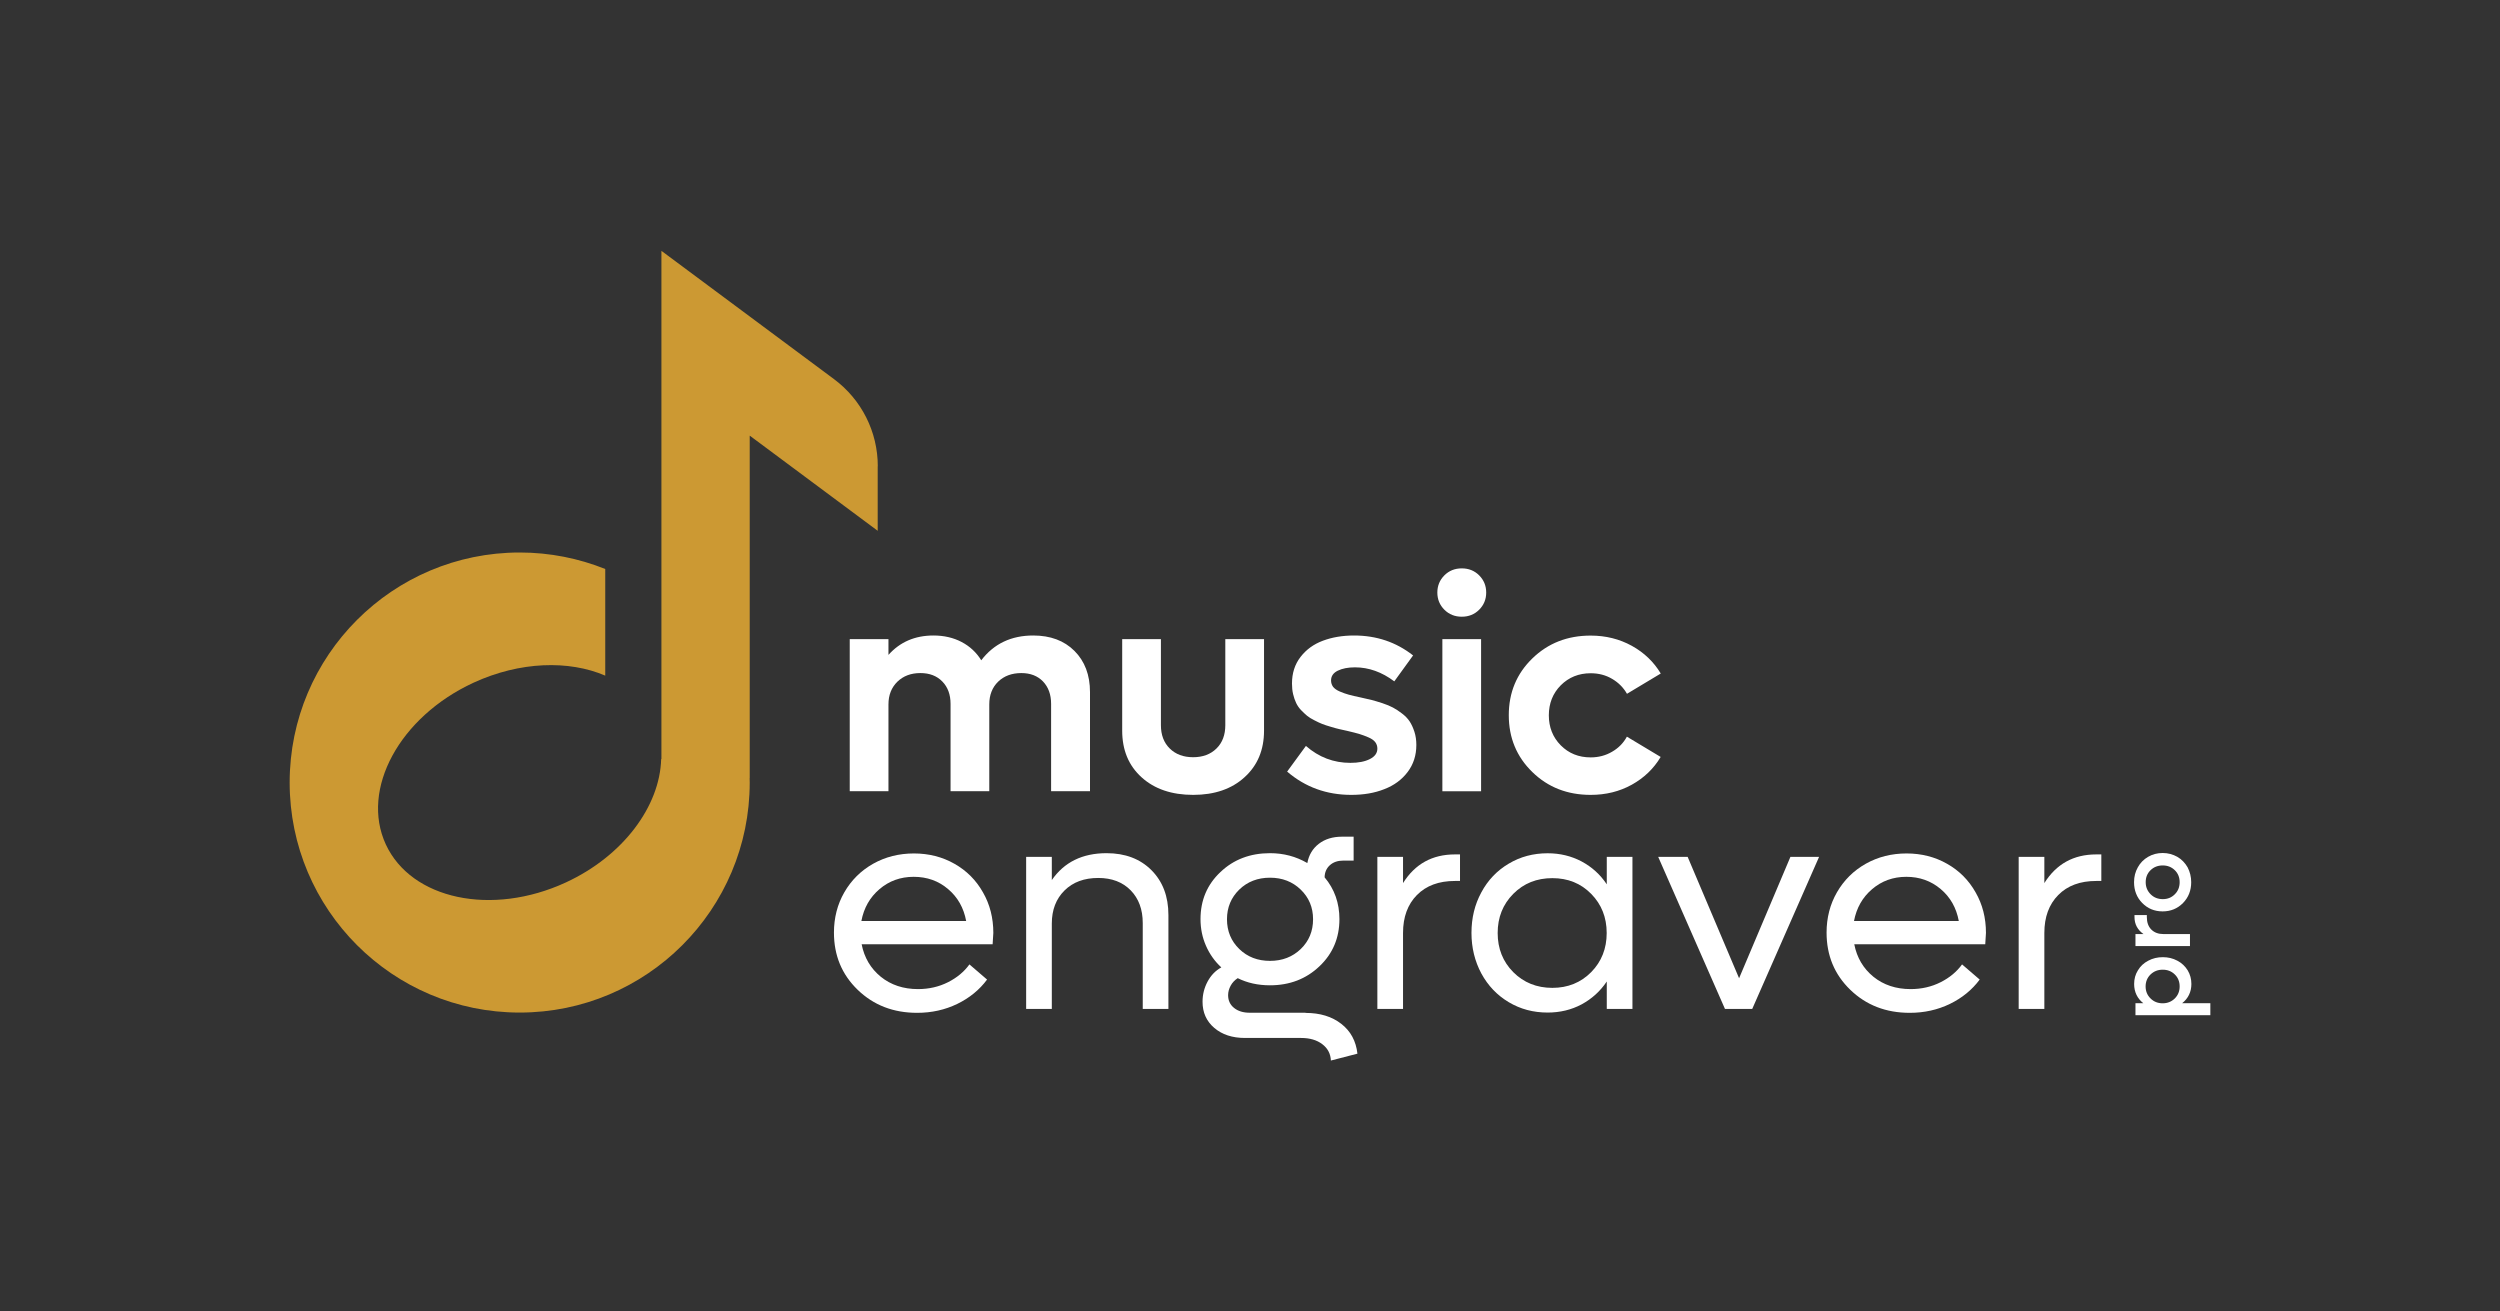
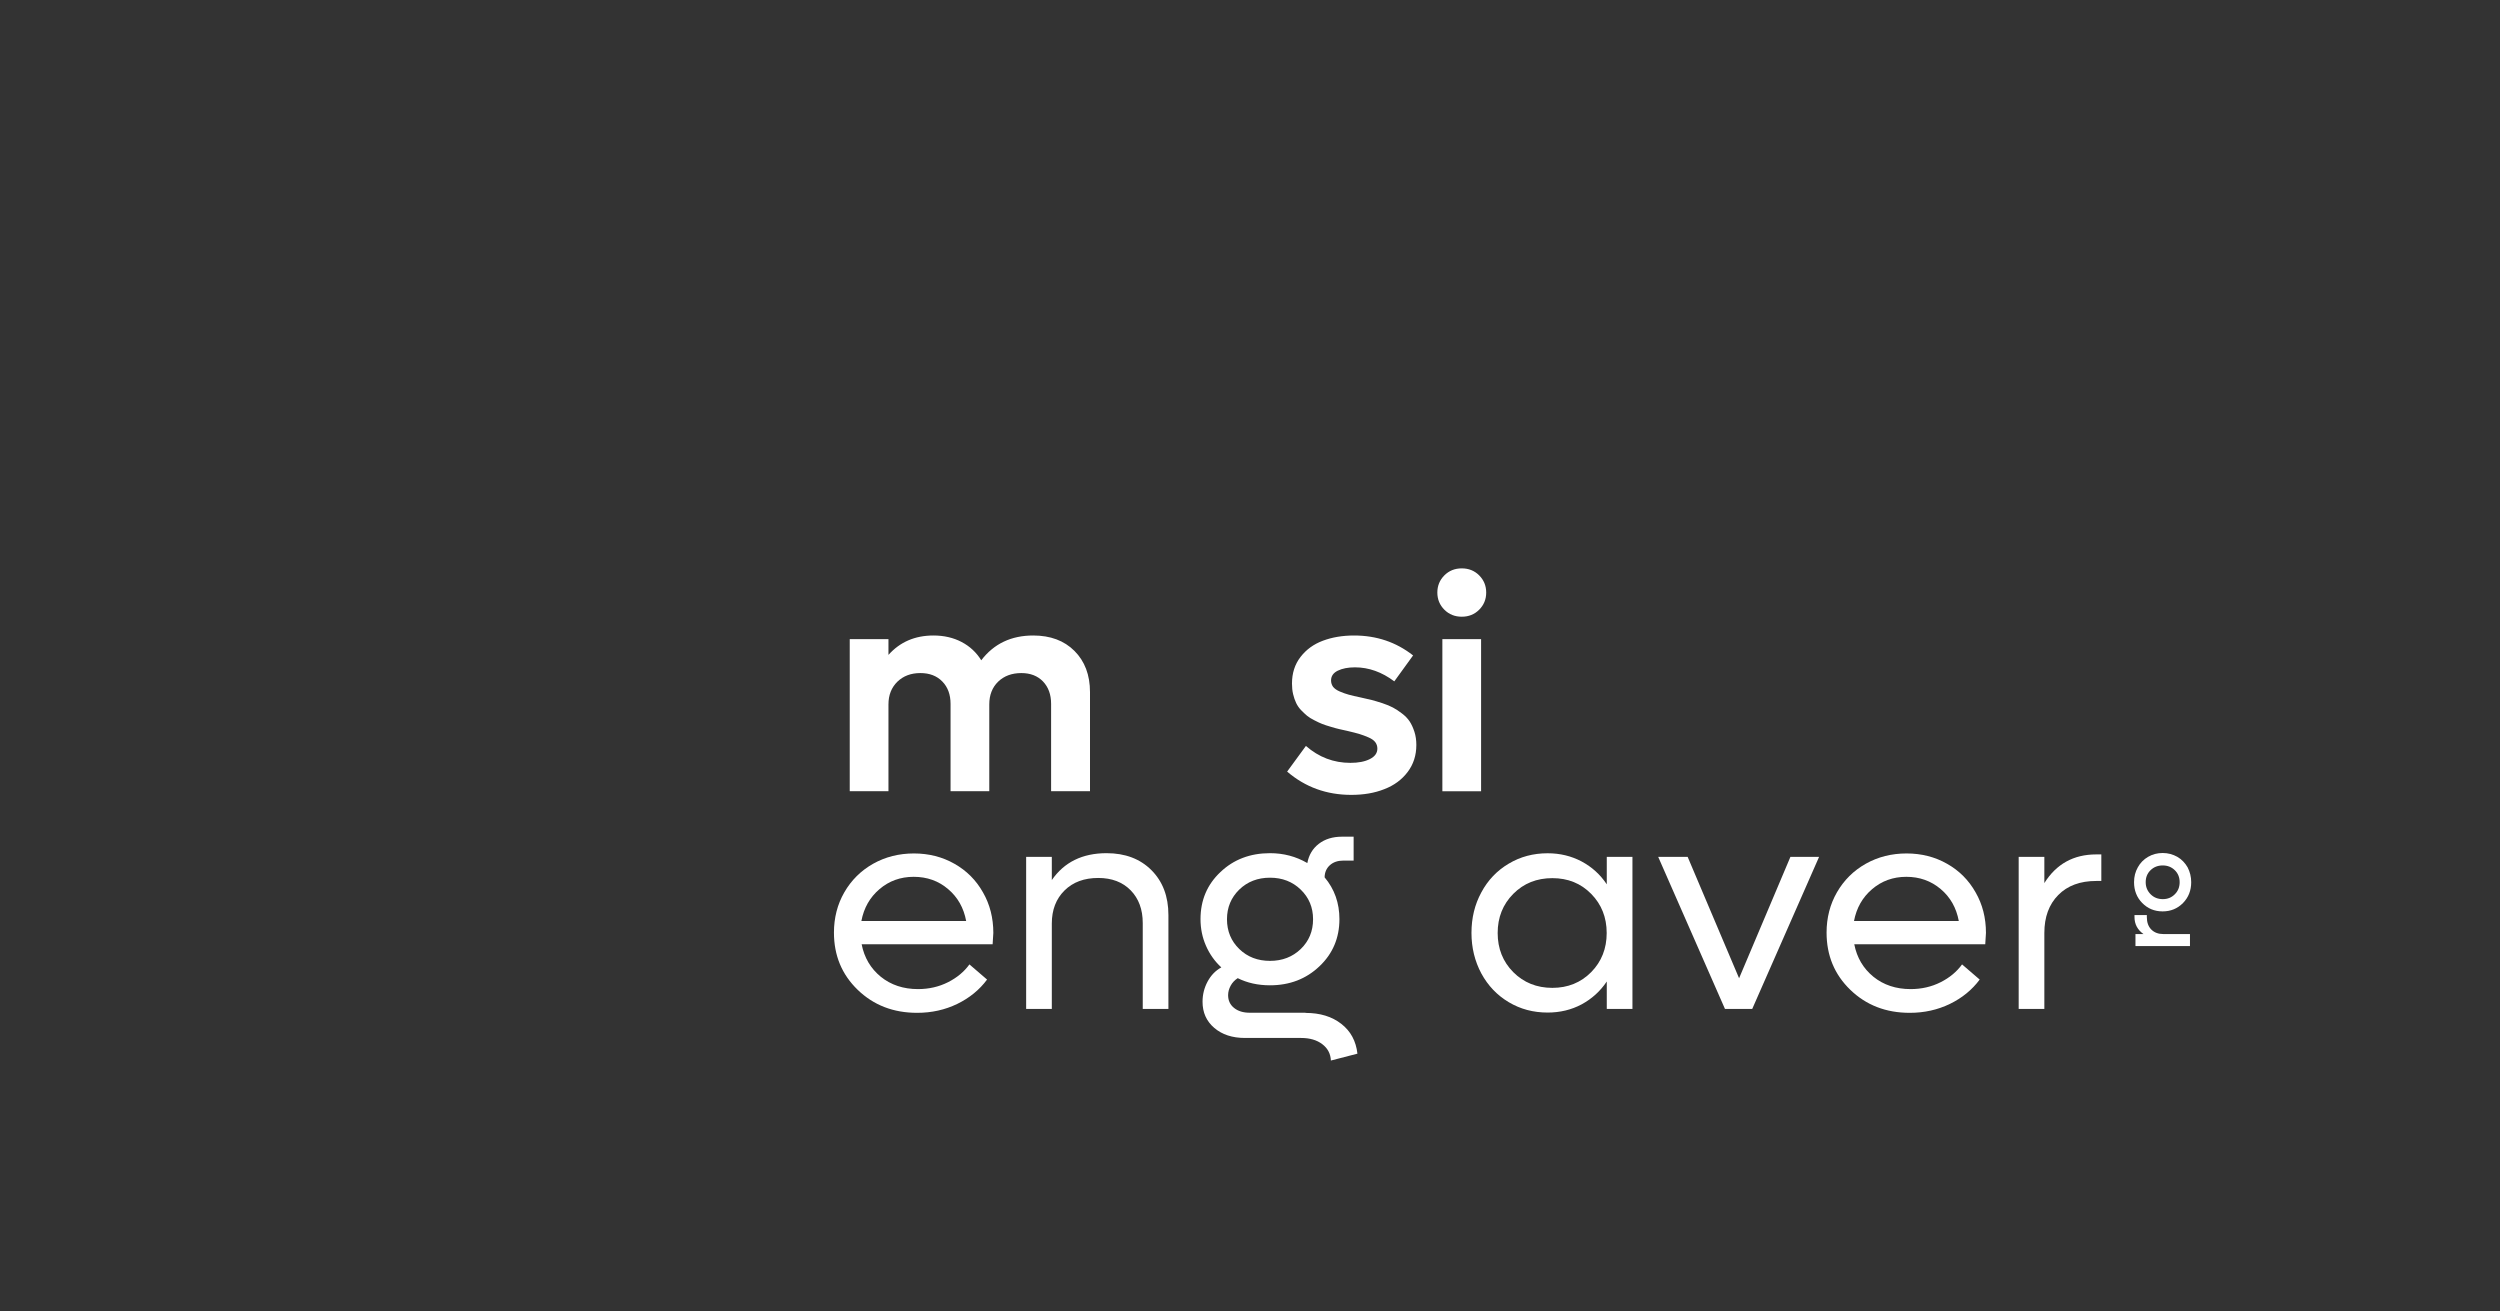
<svg xmlns="http://www.w3.org/2000/svg" version="1.1" id="Layer_1" x="0px" y="0px" viewBox="0 0 283.44 148.68" style="enable-background:new 0 0 283.44 148.68;" xml:space="preserve">
  <rect x="0" y="0" width="283.44" height="148.68" fill="#333333" stroke="none" />
  <style type="text/css">
	.st0{fill:#002738;}
	.st1{fill:#CC9933;}
	.st2{fill:#FFFFFF;}
</style>
  <g>
    <g>
-       <path class="st2" d="M241.96,111.56c0-0.57,0.14-1.09,0.43-1.55c0.28-0.47,0.67-0.83,1.17-1.09c0.5-0.27,1.05-0.4,1.65-0.4    c0.6,0,1.15,0.13,1.65,0.4c0.5,0.26,0.88,0.63,1.17,1.09c0.28,0.47,0.42,0.98,0.42,1.55c0,0.45-0.09,0.86-0.27,1.23    c-0.18,0.37-0.44,0.69-0.78,0.95h3.2v1.36h-8.49v-1.36H243c-0.33-0.26-0.59-0.57-0.77-0.94    C242.05,112.43,241.96,112.01,241.96,111.56z M246.57,113.2c0.37-0.37,0.55-0.82,0.55-1.36c0-0.54-0.18-1-0.55-1.36    c-0.37-0.36-0.82-0.54-1.37-0.54s-1,0.18-1.38,0.54c-0.37,0.36-0.56,0.82-0.56,1.36c0,0.54,0.19,1,0.56,1.36    c0.37,0.37,0.83,0.55,1.38,0.55S246.2,113.56,246.57,113.2z" />
      <path class="st2" d="M242,103.98v-0.23h1.4v0.23c0,0.6,0.17,1.07,0.51,1.41c0.34,0.34,0.8,0.51,1.37,0.51h3.01v1.36h-6.18v-1.36    h0.91C242.34,105.42,242,104.77,242,103.98z" />
      <path class="st2" d="M248.43,100.02c0,0.94-0.31,1.73-0.93,2.36c-0.62,0.63-1.39,0.95-2.31,0.95c-0.92,0-1.69-0.32-2.31-0.95    c-0.62-0.63-0.93-1.42-0.93-2.36c0-0.62,0.14-1.18,0.43-1.69c0.28-0.51,0.67-0.9,1.17-1.19c0.5-0.29,1.05-0.43,1.65-0.43    c0.6,0,1.15,0.15,1.65,0.43c0.5,0.29,0.88,0.69,1.17,1.19C248.29,98.85,248.43,99.41,248.43,100.02z M246.57,101.39    c0.37-0.37,0.55-0.82,0.55-1.37c0-0.54-0.18-1-0.55-1.36c-0.37-0.36-0.82-0.54-1.37-0.54c-0.55,0-1.01,0.18-1.38,0.54    c-0.37,0.36-0.55,0.81-0.55,1.36c0,0.54,0.19,1,0.56,1.37c0.37,0.37,0.83,0.55,1.38,0.55S246.2,101.76,246.57,101.39z" />
    </g>
    <g>
      <path class="st2" d="M117.14,72.05c1.95,0,3.51,0.58,4.68,1.75c1.17,1.17,1.76,2.73,1.76,4.67v11.23h-4.41V79.8    c0-1.06-0.31-1.9-0.92-2.54c-0.61-0.63-1.43-0.95-2.45-0.95c-1.08,0-1.95,0.32-2.63,0.97c-0.67,0.65-1.01,1.51-1.01,2.58v9.84    h-4.39V79.8c0-1.05-0.31-1.89-0.93-2.53c-0.62-0.64-1.45-0.96-2.49-0.96c-1.07,0-1.94,0.33-2.61,0.98    c-0.67,0.66-1.01,1.51-1.01,2.57v9.84h-4.39V72.46h4.39v1.79c1.3-1.46,3-2.2,5.1-2.2c1.2,0,2.27,0.25,3.2,0.74    s1.67,1.18,2.22,2.07C112.68,72.99,114.64,72.05,117.14,72.05z" />
-       <path class="st2" d="M135.28,90.12c-2.43,0-4.38-0.66-5.85-1.99c-1.47-1.33-2.2-3.09-2.2-5.29V72.46h4.39v9.76    c0,1.1,0.33,1.98,1,2.64c0.67,0.66,1.55,0.99,2.65,0.99c1.1,0,1.98-0.33,2.65-0.99c0.67-0.66,1-1.54,1-2.64v-9.76h4.39v10.37    c0,2.19-0.73,3.95-2.21,5.29C139.65,89.45,137.7,90.12,135.28,90.12z" />
      <path class="st2" d="M153.2,90.12c-2.8,0-5.22-0.88-7.27-2.64l2.13-2.91c1.46,1.28,3.14,1.92,5.04,1.92c0.9,0,1.64-0.14,2.21-0.43    c0.57-0.29,0.85-0.68,0.85-1.19c0-0.27-0.08-0.52-0.24-0.73c-0.16-0.21-0.42-0.39-0.77-0.54s-0.69-0.28-1.02-0.38    c-0.32-0.1-0.78-0.21-1.36-0.35c-0.4-0.09-0.71-0.16-0.94-0.21s-0.55-0.14-0.95-0.26c-0.4-0.12-0.73-0.22-0.97-0.32    c-0.25-0.1-0.54-0.23-0.88-0.41c-0.34-0.17-0.62-0.34-0.84-0.52c-0.21-0.18-0.44-0.39-0.68-0.64c-0.24-0.25-0.42-0.52-0.56-0.81    c-0.14-0.29-0.25-0.62-0.34-0.99c-0.09-0.37-0.13-0.78-0.13-1.21c0-1.18,0.32-2.18,0.97-3.02c0.65-0.84,1.49-1.45,2.54-1.84    c1.04-0.39,2.22-0.59,3.53-0.59c2.54,0,4.77,0.75,6.69,2.26l-2.13,2.94c-1.41-1.06-2.9-1.59-4.46-1.59    c-0.79,0-1.44,0.13-1.95,0.38c-0.51,0.25-0.76,0.62-0.76,1.11c0,0.27,0.08,0.51,0.23,0.72c0.16,0.2,0.41,0.38,0.76,0.53    c0.35,0.15,0.69,0.27,1.02,0.36c0.33,0.09,0.79,0.2,1.37,0.32c0.51,0.11,0.91,0.2,1.22,0.28c0.31,0.08,0.71,0.2,1.21,0.36    c0.5,0.17,0.9,0.33,1.21,0.5c0.31,0.16,0.65,0.39,1.02,0.67c0.37,0.28,0.66,0.58,0.87,0.9c0.21,0.32,0.39,0.71,0.54,1.17    c0.15,0.46,0.22,0.96,0.22,1.5c0,1.18-0.33,2.2-0.99,3.07c-0.66,0.87-1.54,1.52-2.64,1.94C155.85,89.91,154.6,90.12,153.2,90.12z" />
      <path class="st2" d="M167.7,69.13c-0.53,0.53-1.19,0.79-1.97,0.79s-1.44-0.26-1.97-0.79c-0.53-0.53-0.8-1.18-0.8-1.95    c0-0.77,0.27-1.42,0.8-1.95c0.53-0.53,1.19-0.79,1.97-0.79s1.44,0.26,1.97,0.79c0.53,0.53,0.8,1.18,0.8,1.95    C168.5,67.95,168.23,68.6,167.7,69.13z M163.53,89.71V72.46h4.39v17.25H163.53z" />
-       <path class="st2" d="M180.34,90.12c-2.63,0-4.84-0.86-6.61-2.59c-1.78-1.73-2.67-3.88-2.67-6.44c0-2.57,0.89-4.71,2.67-6.44    c1.78-1.73,3.98-2.59,6.61-2.59c1.72,0,3.27,0.39,4.67,1.16c1.39,0.77,2.49,1.82,3.28,3.14l-3.83,2.3    c-0.4-0.7-0.96-1.27-1.68-1.69c-0.72-0.43-1.53-0.64-2.44-0.64c-1.35,0-2.48,0.46-3.39,1.37c-0.9,0.91-1.35,2.05-1.35,3.4    c0,1.35,0.45,2.49,1.35,3.4c0.9,0.91,2.03,1.37,3.39,1.37c0.89,0,1.7-0.21,2.43-0.64c0.73-0.42,1.29-0.99,1.68-1.71l3.83,2.3    c-0.79,1.33-1.89,2.38-3.28,3.15C183.61,89.74,182.06,90.12,180.34,90.12z" />
    </g>
    <g>
      <path class="st2" d="M112.62,105.77c0,0.16-0.03,0.59-0.08,1.29H97.69c0.3,1.52,1.02,2.74,2.17,3.68c1.15,0.93,2.56,1.4,4.22,1.4    c1.23,0,2.37-0.26,3.4-0.78c1.03-0.52,1.84-1.2,2.43-2.02l2,1.72c-0.87,1.17-2,2.09-3.38,2.76c-1.38,0.67-2.9,1.01-4.55,1.01    c-2.7,0-4.94-0.87-6.74-2.61c-1.8-1.74-2.69-3.9-2.69-6.49c0-1.67,0.39-3.2,1.18-4.57c0.79-1.37,1.88-2.45,3.26-3.23    c1.39-0.78,2.93-1.17,4.63-1.17c1.68,0,3.22,0.39,4.59,1.17c1.38,0.78,2.46,1.86,3.24,3.25    C112.23,102.54,112.62,104.07,112.62,105.77z M103.59,99.41c-1.5,0-2.79,0.47-3.88,1.4c-1.09,0.93-1.77,2.13-2.05,3.61h11.88    c-0.28-1.5-0.96-2.7-2.05-3.62C106.4,99.87,105.1,99.41,103.59,99.41z" />
      <path class="st2" d="M125.46,96.73c2.1,0,3.8,0.64,5.08,1.92c1.28,1.28,1.93,2.97,1.93,5.09v10.65h-2.91v-9.74    c0-1.54-0.46-2.78-1.37-3.71c-0.91-0.93-2.14-1.4-3.67-1.4c-1.6,0-2.87,0.47-3.83,1.42c-0.96,0.95-1.44,2.2-1.44,3.75v9.68h-2.91    V97.15h2.91v2.63C120.65,97.75,122.72,96.73,125.46,96.73z" />
      <path class="st2" d="M148.02,114.84c1.64,0,2.99,0.41,4.05,1.24c1.06,0.82,1.67,1.95,1.83,3.38l-3.01,0.78    c-0.03-0.77-0.36-1.39-0.98-1.86c-0.62-0.47-1.42-0.7-2.4-0.7h-6.36c-1.43,0-2.59-0.38-3.48-1.14c-0.89-0.76-1.33-1.75-1.33-2.96    c0-0.82,0.19-1.58,0.57-2.29c0.38-0.71,0.9-1.25,1.56-1.61c-0.75-0.69-1.33-1.51-1.74-2.45c-0.41-0.93-0.62-1.94-0.62-3.02    c0-2.14,0.75-3.92,2.26-5.34c1.5-1.43,3.38-2.14,5.62-2.14c1.53,0,2.94,0.37,4.23,1.12c0.17-0.91,0.6-1.64,1.3-2.18    c0.7-0.54,1.58-0.81,2.63-0.81h1.32v2.71h-1.16c-0.63,0-1.14,0.17-1.53,0.52c-0.39,0.35-0.59,0.81-0.6,1.38    c1.12,1.33,1.68,2.91,1.68,4.74c0,2.12-0.75,3.91-2.26,5.34c-1.51,1.44-3.38,2.16-5.62,2.16c-1.35,0-2.57-0.27-3.65-0.81    c-0.34,0.22-0.61,0.5-0.8,0.85c-0.19,0.35-0.29,0.71-0.29,1.08c0,0.61,0.23,1.09,0.68,1.45c0.45,0.36,1.04,0.54,1.77,0.54H148.02z     M143.99,99.51c-1.4,0-2.56,0.45-3.49,1.35c-0.92,0.9-1.39,2.02-1.39,3.36c0,1.35,0.47,2.48,1.4,3.38    c0.93,0.9,2.09,1.34,3.48,1.34s2.55-0.45,3.48-1.34c0.93-0.9,1.4-2.02,1.4-3.38c0-1.34-0.47-2.46-1.4-3.36    C146.54,99.96,145.38,99.51,143.99,99.51z" />
-       <path class="st2" d="M164.95,96.87h0.58v3.01h-0.58c-1.82,0-3.25,0.53-4.3,1.59c-1.05,1.06-1.58,2.5-1.58,4.3v8.62h-2.91V97.15    h2.91v2.97C160.43,97.95,162.39,96.87,164.95,96.87z" />
      <path class="st2" d="M182.17,97.15h2.91v17.24h-2.91v-3.11c-0.74,1.1-1.69,1.96-2.85,2.59c-1.16,0.62-2.45,0.93-3.86,0.93    c-1.62,0-3.09-0.39-4.41-1.18c-1.32-0.79-2.35-1.87-3.1-3.25c-0.74-1.38-1.12-2.92-1.12-4.6c0-1.69,0.37-3.22,1.12-4.6    c0.74-1.38,1.78-2.47,3.1-3.25c1.32-0.79,2.79-1.18,4.41-1.18c1.41,0,2.69,0.31,3.86,0.93c1.16,0.62,2.11,1.48,2.85,2.59V97.15z     M176,112c1.76,0,3.23-0.6,4.4-1.78c1.17-1.19,1.76-2.67,1.76-4.44c0-1.77-0.59-3.25-1.76-4.44c-1.17-1.19-2.64-1.78-4.4-1.78    c-1.77,0-3.25,0.59-4.43,1.78c-1.18,1.19-1.77,2.67-1.77,4.44c0,1.77,0.59,3.25,1.77,4.44C172.75,111.4,174.23,112,176,112z" />
      <path class="st2" d="M202.99,97.15h3.25l-7.58,17.24h-3.09l-7.57-17.24h3.34l5.83,13.76L202.99,97.15z" />
      <path class="st2" d="M225.16,105.77c0,0.16-0.03,0.59-0.08,1.29h-14.85c0.3,1.52,1.02,2.74,2.17,3.68c1.15,0.93,2.56,1.4,4.22,1.4    c1.23,0,2.37-0.26,3.4-0.78c1.03-0.52,1.84-1.2,2.43-2.02l2,1.72c-0.87,1.17-2,2.09-3.38,2.76c-1.38,0.67-2.9,1.01-4.55,1.01    c-2.7,0-4.94-0.87-6.74-2.61c-1.8-1.74-2.69-3.9-2.69-6.49c0-1.67,0.39-3.2,1.18-4.57c0.79-1.37,1.88-2.45,3.26-3.23    c1.39-0.78,2.93-1.17,4.63-1.17c1.68,0,3.22,0.39,4.59,1.17c1.38,0.78,2.46,1.86,3.24,3.25    C224.77,102.54,225.16,104.07,225.16,105.77z M216.13,99.41c-1.5,0-2.79,0.47-3.88,1.4c-1.09,0.93-1.77,2.13-2.05,3.61h11.88    c-0.28-1.5-0.96-2.7-2.05-3.62C218.93,99.87,217.63,99.41,216.13,99.41z" />
      <path class="st2" d="M237.66,96.87h0.58v3.01h-0.58c-1.82,0-3.25,0.53-4.3,1.59c-1.05,1.06-1.58,2.5-1.58,4.3v8.62h-2.91V97.15    h2.91v2.97C233.14,97.95,235.1,96.87,237.66,96.87z" />
    </g>
-     <path class="st1" d="M99.52,52.86c0-3.9-1.84-7.56-4.97-9.88L74.99,28.44v7.96v5.55v44.11h-0.03c-0.14,5.31-4.27,10.97-10.81,13.99   c-8.38,3.87-17.52,1.93-20.41-4.32c-2.89-6.26,1.57-14.46,9.95-18.33c5.26-2.42,10.81-2.57,14.93-0.8V64.51   c-3-1.2-6.27-1.87-9.7-1.87c-14.4,0-26.08,11.68-26.08,26.08s11.68,26.08,26.08,26.08c14.4,0,26.08-11.68,26.08-26.08   c0-0.17-0.01-0.33-0.01-0.5h0.01V49.39l14.51,10.79V52.86z" />
  </g>
</svg>